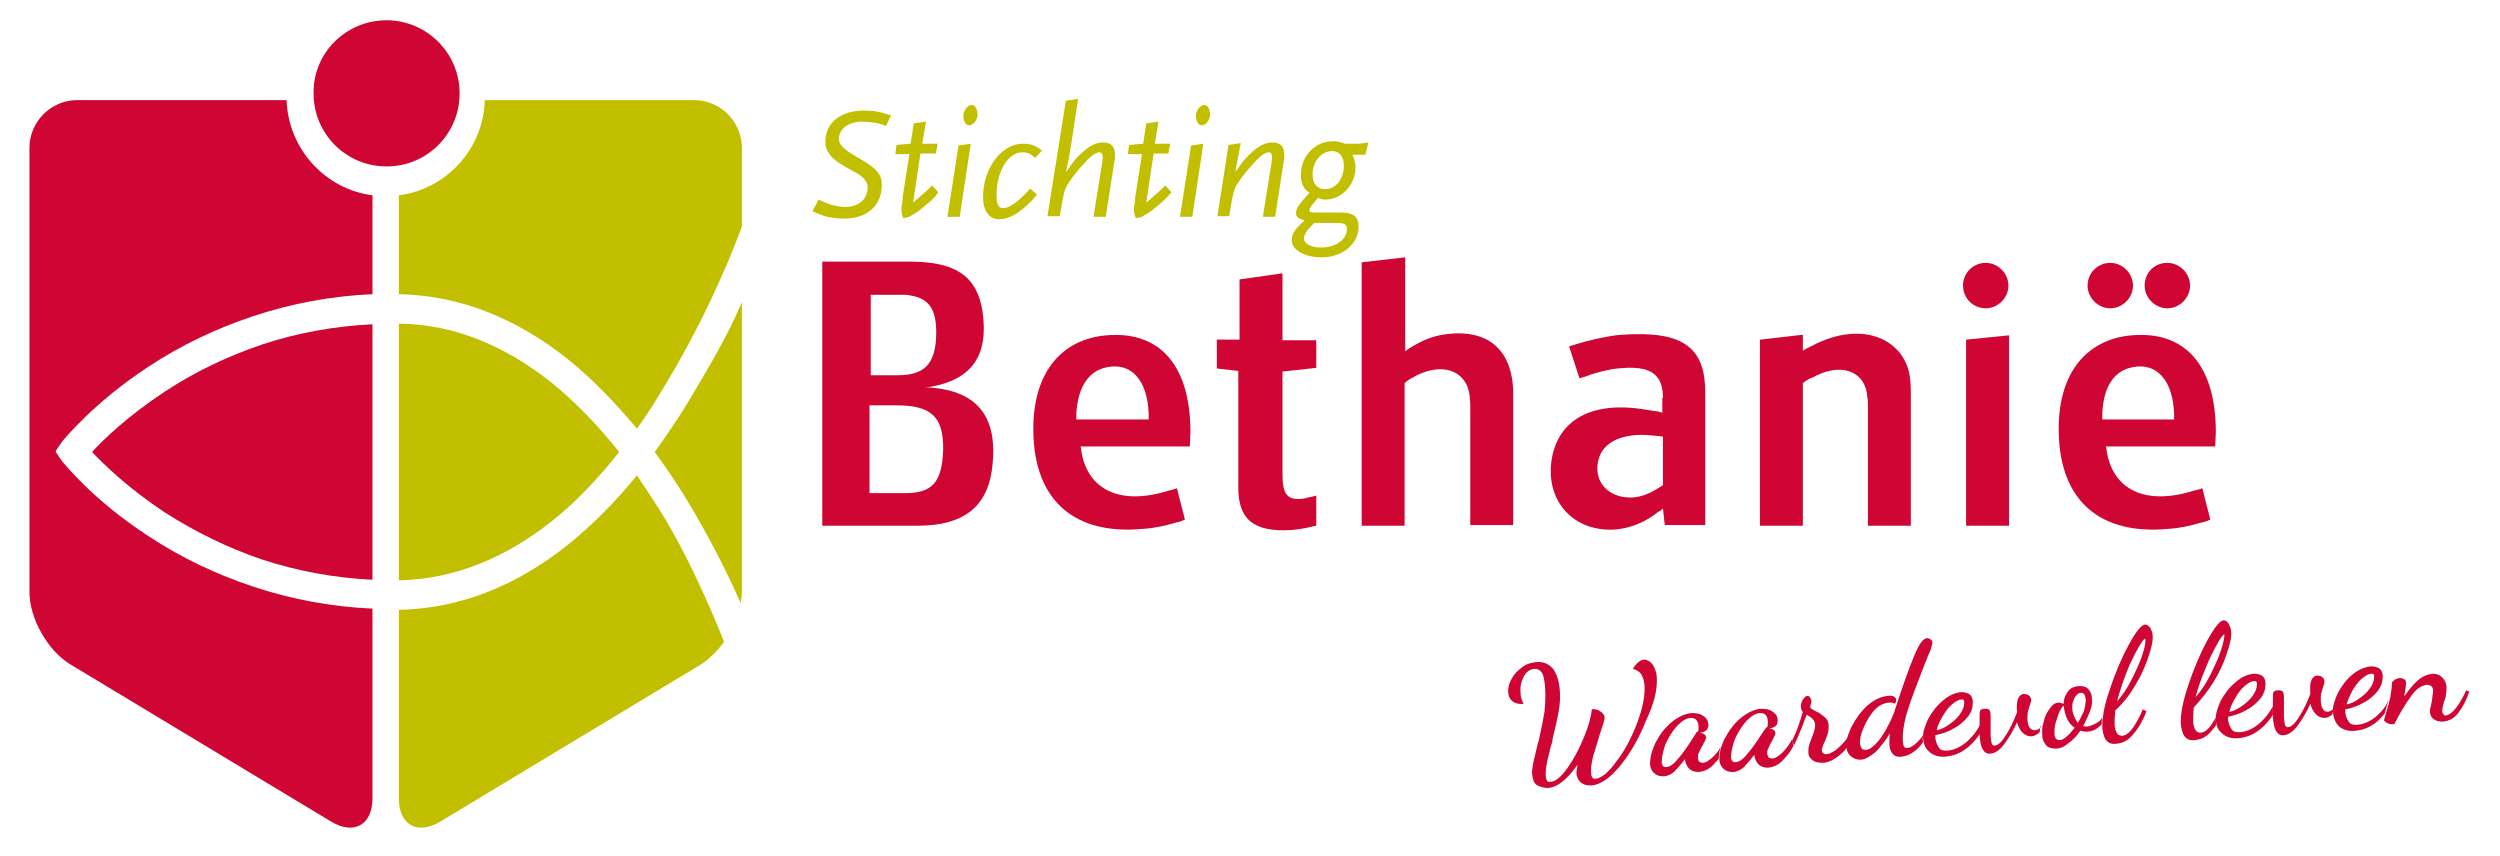
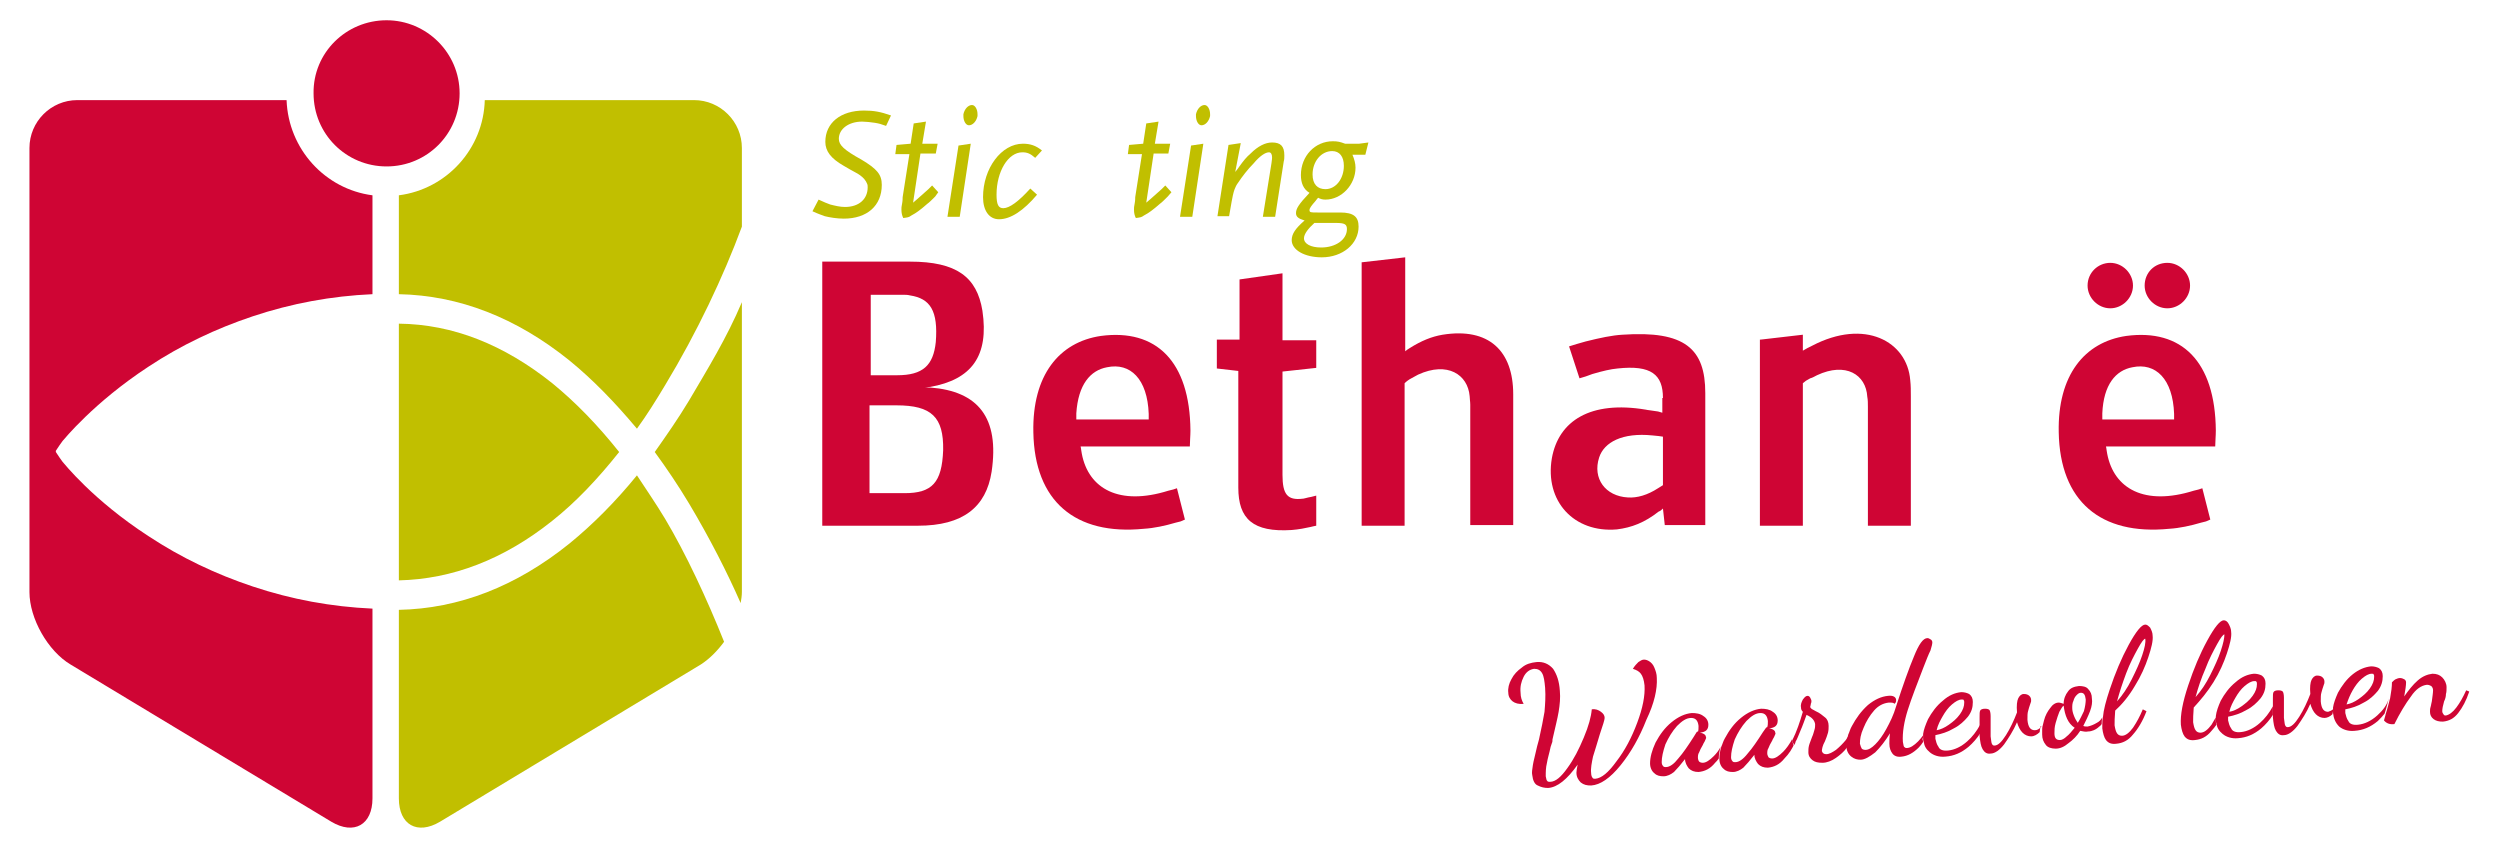
<svg xmlns="http://www.w3.org/2000/svg" width="263" height="90" viewBox="0 0 263 90" fill="none">
  <path d="M15.622 56.403C9.748 52.592 6.714 48.715 6.585 48.586L6.262 48.133L5.874 47.552V47.423L6.262 46.841L6.585 46.389C6.714 46.26 9.812 42.383 15.622 38.571C19.044 36.31 22.723 34.566 26.596 33.273C30.663 31.917 34.859 31.141 39.184 30.948V20.546C34.214 19.899 30.34 15.7 30.147 10.531H8.134C5.358 10.531 3.099 12.793 3.099 15.571V62.283C3.099 65.061 5.035 68.485 7.424 69.907L34.859 86.447C37.248 87.868 39.184 86.77 39.184 83.991V64.027C34.859 63.833 30.663 63.058 26.596 61.701C22.723 60.409 19.044 58.665 15.622 56.403Z" fill="#CF0534" />
-   <path d="M27.565 36.245C23.95 37.473 20.528 39.088 17.3 41.22C13.492 43.74 10.91 46.195 9.683 47.552C10.91 48.844 13.492 51.364 17.3 53.884C20.528 55.951 23.95 57.631 27.565 58.859C31.309 60.086 35.182 60.797 39.184 60.991V34.113C35.182 34.307 31.244 35.018 27.565 36.245Z" fill="#CF0534" />
  <path d="M41.96 61.055C47.577 60.926 52.999 58.859 58.099 54.788C60.552 52.85 62.876 50.395 65.135 47.552C62.876 44.709 60.552 42.319 58.099 40.316C52.999 36.245 47.641 34.113 41.96 34.049V61.055Z" fill="#C1BF00" />
  <path d="M41.96 83.991C41.96 86.77 43.897 87.868 46.286 86.447L73.721 69.907C74.625 69.325 75.464 68.485 76.174 67.516C74.367 62.993 72.172 58.277 69.977 54.594C69.009 52.979 67.976 51.493 67.007 50.007C64.748 52.785 62.36 55.176 59.907 57.179C54.29 61.701 48.287 64.027 41.96 64.156V83.991Z" fill="#C1BF00" />
  <path d="M41.96 30.948C48.287 31.077 54.29 33.403 59.907 37.925C62.36 39.928 64.683 42.319 67.007 45.097C68.04 43.675 69.009 42.125 69.977 40.51C73.334 34.953 76.11 29.074 78.046 23.841V15.571C78.046 12.793 75.787 10.531 73.011 10.531H50.998C50.869 15.635 46.996 19.899 41.96 20.546V30.948Z" fill="#C1BF00" />
  <path d="M68.879 47.552C70.106 49.232 71.332 51.041 72.494 52.979C74.689 56.662 76.497 60.215 77.917 63.446C77.981 63.058 78.046 62.67 78.046 62.283V31.788C76.432 35.599 74.431 38.83 72.494 42.125C71.332 44.063 70.106 45.808 68.879 47.552Z" fill="#C1BF00" />
  <path d="M48.351 9.821C48.351 14.085 44.93 17.509 40.669 17.509C36.409 17.509 32.987 14.085 32.987 9.821C32.923 5.556 36.409 2.132 40.669 2.132C44.865 2.132 48.351 5.556 48.351 9.821Z" fill="#CF0534" />
  <path d="M86.438 27.523H95.734C100.64 27.523 102.77 29.139 103.351 32.692C104.061 37.473 102.189 39.928 97.864 40.703C97.67 40.703 97.477 40.768 97.283 40.768C97.477 40.768 97.67 40.768 97.864 40.768C102.899 41.156 105.159 43.934 104.319 49.62C103.739 53.367 101.285 55.305 96.573 55.305H86.502V27.523H86.438ZM95.153 51.881C98.058 51.881 99.091 50.782 99.22 47.358C99.284 43.869 97.993 42.642 94.314 42.642H91.473V51.881H95.153ZM94.378 39.476C97.089 39.476 98.187 38.442 98.445 35.987C98.703 32.692 97.864 31.4 95.734 31.077C95.476 31.012 95.282 31.012 95.024 31.012H91.602V39.476H94.378Z" fill="#CF0534" />
  <path d="M113.68 46.971C113.745 47.229 113.745 47.487 113.809 47.746C114.519 51.429 117.747 53.238 122.911 51.622L123.428 51.493L123.815 51.364L124.654 54.659L124.202 54.853L123.686 54.982C122.588 55.305 121.426 55.563 120.329 55.628C113.099 56.339 108.838 52.721 108.709 45.485C108.58 39.476 111.421 35.987 115.81 35.341C121.62 34.566 125.171 37.99 125.235 45.291C125.235 45.872 125.171 46.454 125.171 46.971H113.68ZM120.845 44.063C120.845 43.869 120.845 43.74 120.845 43.546C120.716 39.864 118.909 38.119 116.456 38.636C114.713 38.959 113.422 40.445 113.228 43.482C113.228 43.74 113.228 43.934 113.228 44.128H120.845V44.063Z" fill="#CF0534" />
  <path d="M128.14 35.729H130.399V29.397L134.918 28.751V35.793H138.469V38.701L134.918 39.088V49.943C134.918 52.01 135.434 52.656 137.048 52.462C137.177 52.462 137.307 52.398 137.371 52.398L137.629 52.333L137.952 52.269L138.21 52.204L138.469 52.139V55.305L138.146 55.37L137.888 55.434C137.307 55.563 136.661 55.693 135.886 55.757C131.819 56.016 130.27 54.594 130.27 51.299V39.024L128.011 38.765V35.729H128.14Z" fill="#CF0534" />
  <path d="M143.31 27.588L147.829 27.071V36.956C147.958 36.827 148.087 36.762 148.281 36.633C149.507 35.858 150.605 35.406 151.767 35.212C156.608 34.437 159.19 36.892 159.19 41.479V55.24H154.672V42.577C154.672 42.254 154.607 41.931 154.607 41.673C154.413 39.411 152.283 37.99 149.185 39.411C148.926 39.541 148.733 39.67 148.474 39.799C148.216 39.928 147.958 40.122 147.764 40.316V55.305H143.246V27.588H143.31Z" fill="#CF0534" />
  <path d="M174.942 41.867C174.942 39.411 173.715 38.378 170.165 38.765C169.455 38.83 168.615 39.024 167.518 39.347L166.808 39.605L166.162 39.799L165.065 36.439L165.904 36.181L166.808 35.922C168.357 35.535 169.584 35.276 170.681 35.212C177.266 34.76 179.396 36.698 179.396 41.35V55.24H175.135L174.942 53.496C174.813 53.625 174.684 53.755 174.49 53.819C173.005 54.982 171.649 55.499 170.1 55.693C165.581 56.08 162.483 52.721 163.257 48.198C163.968 44.257 167.324 42.125 173.134 43.094C173.392 43.159 173.651 43.159 173.973 43.223L174.425 43.288L174.877 43.417V41.867H174.942ZM174.49 45.872L173.844 45.808C170.681 45.485 168.745 46.518 168.228 48.133C167.518 50.33 168.874 52.204 171.262 52.333C172.23 52.398 173.328 52.075 174.425 51.364C174.619 51.235 174.748 51.17 174.942 51.041V45.937L174.49 45.872Z" fill="#CF0534" />
  <path d="M185.206 35.729L189.66 35.212V36.892L190.112 36.633L190.628 36.375C196.18 33.467 200.634 35.922 200.957 39.993C201.021 40.574 201.021 41.091 201.021 41.673V55.305H196.503V42.771C196.503 42.448 196.503 42.06 196.438 41.737C196.309 39.411 194.179 38.055 191.145 39.476C190.886 39.605 190.693 39.734 190.435 39.799L189.983 40.057L189.66 40.316V55.305H185.141V35.729H185.206Z" fill="#CF0534" />
-   <path d="M206.832 35.729L211.35 35.276V55.305H206.832V35.729Z" fill="#CF0534" />
  <path d="M221.55 46.971C221.615 47.229 221.615 47.487 221.679 47.746C222.389 51.429 225.617 53.238 230.781 51.622L231.298 51.493L231.685 51.364L232.524 54.659L232.072 54.853L231.556 54.982C230.459 55.305 229.297 55.563 228.199 55.628C220.969 56.339 216.709 52.721 216.579 45.485C216.45 39.476 219.291 35.987 223.68 35.341C229.49 34.566 233.041 37.99 233.105 45.291C233.105 45.872 233.041 46.454 233.041 46.971H221.55ZM228.716 44.063C228.716 43.869 228.716 43.74 228.716 43.546C228.586 39.864 226.779 38.119 224.326 38.636C222.583 38.959 221.292 40.445 221.163 43.482C221.163 43.74 221.163 43.934 221.163 44.128H228.716V44.063Z" fill="#CF0534" />
  <path d="M93.216 13.245C92.7 13.051 92.442 12.986 92.054 12.922C91.667 12.857 91.021 12.793 90.699 12.793C89.278 12.793 88.246 13.568 88.246 14.602C88.246 15.248 88.762 15.764 90.634 16.798C92.248 17.767 92.764 18.349 92.764 19.447C92.764 21.644 91.215 23.001 88.762 23.001C88.052 23.001 87.277 22.872 86.761 22.742C86.438 22.613 86.18 22.549 85.47 22.225L86.115 20.998C86.696 21.256 86.954 21.386 87.342 21.515C87.858 21.644 88.375 21.773 88.891 21.773C90.376 21.773 91.28 20.933 91.28 19.706C91.28 19.576 91.28 19.447 91.215 19.318C91.086 18.995 90.828 18.672 90.44 18.413C90.311 18.284 89.73 18.026 88.762 17.444C87.406 16.669 86.825 15.894 86.825 14.925C86.825 12.922 88.439 11.63 90.892 11.63C91.925 11.63 92.635 11.759 93.733 12.146L93.216 13.245Z" fill="#C1BF00" />
  <path d="M98.381 20.675C98.058 20.998 97.735 21.321 97.541 21.45C96.96 21.967 96.379 22.419 95.863 22.678C95.605 22.872 95.476 22.872 95.024 22.936C94.895 22.678 94.83 22.419 94.83 22.032C94.83 21.902 94.83 21.709 94.895 21.45C94.959 21.127 94.959 20.869 94.959 20.739L95.669 16.217H94.185L94.314 15.248L95.798 15.118L96.121 12.986L97.412 12.793L97.025 15.118H98.639L98.445 16.152H96.831L96.057 21.321L96.508 20.933L97.671 19.899L98.058 19.512L98.703 20.223L98.381 20.675Z" fill="#C1BF00" />
  <path d="M100.963 22.807H99.672L100.834 15.312L102.125 15.118L100.963 22.807ZM102.835 12.211C102.706 12.793 102.319 13.18 101.931 13.18C101.608 13.18 101.35 12.728 101.35 12.211C101.35 12.146 101.35 12.082 101.35 12.017C101.479 11.436 101.867 11.048 102.254 11.048C102.577 11.048 102.835 11.5 102.835 12.017C102.835 12.082 102.835 12.146 102.835 12.211Z" fill="#C1BF00" />
  <path d="M108.903 16.605C108.387 16.152 108.064 16.023 107.547 16.023C106.063 16.023 104.836 18.026 104.836 20.481C104.836 21.515 105.03 21.902 105.546 21.902C106.192 21.902 107.16 21.192 108.387 19.835L109.097 20.481C107.677 22.161 106.321 23.065 105.094 23.065C104.062 23.065 103.416 22.161 103.416 20.739C103.416 17.703 105.353 15.118 107.612 15.118C108.387 15.118 108.968 15.312 109.613 15.829L108.903 16.605Z" fill="#C1BF00" />
-   <path d="M117.23 16.992L116.326 22.807H115.035L115.939 17.186C116.004 16.734 116.004 16.669 116.004 16.54C116.004 16.217 115.875 16.023 115.681 16.023C115.294 16.023 114.713 16.411 114.067 17.186C113.422 17.832 112.841 18.607 112.453 19.189C112.26 19.447 112.13 19.706 112.066 19.899C111.937 20.223 111.808 20.869 111.743 21.256L111.485 22.742H110.194L112.13 10.596L113.422 10.402L112.711 15.054C112.453 16.669 112.389 16.992 112.13 18.09C112.324 17.832 112.453 17.703 112.518 17.574C113.034 16.863 113.292 16.54 113.744 16.152C114.519 15.377 115.294 14.989 116.004 14.989C116.907 14.989 117.295 15.377 117.295 16.346C117.295 16.54 117.295 16.798 117.23 16.992Z" fill="#C1BF00" />
  <path d="M122.846 20.675C122.524 20.998 122.201 21.321 122.007 21.45C121.426 21.967 120.845 22.419 120.329 22.678C120.071 22.872 119.941 22.872 119.49 22.936C119.36 22.678 119.296 22.419 119.296 22.032C119.296 21.902 119.296 21.709 119.36 21.45C119.425 21.127 119.425 20.869 119.425 20.739L120.135 16.217H118.65L118.779 15.248L120.264 15.118L120.587 12.986L121.878 12.793L121.491 15.118H123.105L122.911 16.152H121.362L120.587 21.321L121.039 20.933L122.201 19.899L122.588 19.512L123.234 20.223L122.846 20.675Z" fill="#C1BF00" />
  <path d="M125.429 22.807H124.138L125.3 15.312L126.591 15.118L125.429 22.807ZM127.301 12.211C127.172 12.793 126.784 13.18 126.397 13.18C126.074 13.18 125.816 12.728 125.816 12.211C125.816 12.146 125.816 12.082 125.816 12.017C125.945 11.436 126.333 11.048 126.72 11.048C127.043 11.048 127.301 11.5 127.301 12.017C127.301 12.082 127.301 12.146 127.301 12.211Z" fill="#C1BF00" />
  <path d="M135.048 16.992L134.144 22.807H132.853L133.756 17.186C133.821 16.734 133.821 16.669 133.821 16.54C133.821 16.217 133.692 16.023 133.498 16.023C133.111 16.023 132.53 16.411 131.884 17.186C131.239 17.832 130.658 18.607 130.271 19.189C130.077 19.447 129.948 19.706 129.883 19.899C129.754 20.223 129.625 20.869 129.56 21.256L129.302 22.742H128.076L129.238 15.248L130.529 15.054L129.948 18.09C130.141 17.832 130.271 17.703 130.335 17.574C130.852 16.863 131.11 16.54 131.562 16.152C132.336 15.377 133.111 14.989 133.821 14.989C134.725 14.989 135.112 15.377 135.112 16.346C135.112 16.54 135.112 16.798 135.048 16.992Z" fill="#C1BF00" />
  <path d="M143.633 16.281H142.278C142.471 16.734 142.6 17.186 142.6 17.638C142.6 19.447 141.116 20.998 139.437 20.998C139.114 20.998 138.921 20.933 138.663 20.804C138.533 20.933 138.469 21.062 138.404 21.127C137.952 21.644 137.759 21.902 137.759 22.096C137.759 22.355 137.888 22.355 138.598 22.355H140.986C142.407 22.355 142.923 22.807 142.923 23.841C142.923 25.65 141.245 27.071 139.05 27.071C137.242 27.071 135.887 26.296 135.887 25.262C135.887 24.616 136.274 24.035 137.242 23.195C136.597 23.001 136.339 22.807 136.339 22.419C136.339 21.967 136.597 21.515 137.759 20.287C137.113 19.899 136.855 19.253 136.855 18.413C136.855 16.411 138.34 14.86 140.212 14.86C140.728 14.86 140.986 14.925 141.503 15.118H142.988L143.956 14.989L143.633 16.281ZM140.535 23.453H138.275C137.63 24.035 137.178 24.616 137.178 25.068C137.178 25.65 137.888 26.037 138.985 26.037C140.535 26.037 141.697 25.197 141.697 24.099C141.697 23.582 141.438 23.453 140.535 23.453ZM140.147 15.894C138.985 15.894 138.082 16.992 138.082 18.349C138.082 19.383 138.598 19.899 139.437 19.899C140.535 19.899 141.374 18.801 141.374 17.444C141.374 16.475 140.922 15.894 140.147 15.894Z" fill="#C1BF00" />
-   <path d="M206.509 30.043C206.509 31.335 207.542 32.434 208.897 32.434C210.188 32.434 211.286 31.335 211.286 30.043C211.286 28.751 210.188 27.652 208.897 27.652C207.606 27.652 206.509 28.686 206.509 30.043Z" fill="#CF0534" />
  <path d="M219.613 30.043C219.613 31.335 220.711 32.434 222.002 32.434C223.293 32.434 224.39 31.335 224.39 30.043C224.39 28.751 223.293 27.652 222.002 27.652C220.711 27.652 219.613 28.686 219.613 30.043Z" fill="#CF0534" />
  <path d="M225.617 30.043C225.617 31.335 226.714 32.434 228.005 32.434C229.296 32.434 230.394 31.335 230.394 30.043C230.394 28.751 229.296 27.652 228.005 27.652C226.65 27.652 225.617 28.686 225.617 30.043Z" fill="#CF0534" />
  <path d="M174.296 71.328C174.296 70.876 174.167 70.553 174.038 70.23C173.909 69.907 173.715 69.713 173.522 69.584C173.328 69.454 173.134 69.39 172.941 69.39C172.747 69.39 172.553 69.519 172.36 69.648C172.166 69.842 171.972 70.036 171.779 70.359C172.166 70.488 172.424 70.617 172.618 70.876C172.812 71.134 172.941 71.522 173.005 72.103C173.07 73.202 172.812 74.494 172.231 76.044C171.65 77.595 170.939 78.952 170.036 80.115C169.196 81.278 168.486 81.859 167.841 81.924C167.647 81.924 167.583 81.924 167.518 81.795C167.454 81.73 167.389 81.536 167.389 81.342C167.324 80.826 167.454 80.244 167.583 79.598C167.776 78.952 168.035 78.177 168.293 77.272C168.616 76.303 168.809 75.722 168.809 75.528C168.809 75.269 168.68 75.075 168.422 74.882C168.164 74.688 167.841 74.558 167.454 74.623C167.389 75.398 167.131 76.368 166.614 77.595C166.098 78.823 165.581 79.856 164.871 80.826C164.226 81.73 163.645 82.247 163.064 82.247C162.935 82.247 162.806 82.247 162.741 82.118C162.677 82.053 162.677 81.924 162.612 81.665C162.612 81.213 162.612 80.761 162.741 80.244C162.806 79.792 162.999 79.21 163.128 78.564C163.193 78.435 163.193 78.306 163.258 78.177C163.322 78.047 163.322 77.918 163.322 77.789C163.58 76.626 163.838 75.657 163.968 74.882C164.097 74.106 164.161 73.395 164.097 72.685C164.032 71.651 163.774 70.94 163.387 70.359C162.935 69.842 162.354 69.584 161.644 69.648C161.063 69.713 160.546 69.842 160.094 70.23C159.642 70.553 159.255 70.94 158.997 71.457C158.739 71.909 158.61 72.426 158.674 72.879C158.674 73.266 158.868 73.589 159.126 73.783C159.384 73.977 159.772 74.106 160.288 74.042C160.094 73.719 159.965 73.331 159.965 72.879C159.901 72.233 160.03 71.716 160.288 71.199C160.546 70.682 160.934 70.424 161.385 70.359C161.773 70.359 162.031 70.488 162.225 70.811C162.418 71.134 162.483 71.651 162.547 72.362C162.612 73.266 162.547 74.106 162.483 74.882C162.354 75.657 162.16 76.626 161.902 77.789L161.708 78.5C161.515 79.404 161.321 80.05 161.256 80.502C161.192 80.955 161.127 81.278 161.192 81.536C161.256 82.118 161.45 82.505 161.773 82.635C162.16 82.828 162.483 82.893 162.87 82.893C163.838 82.828 164.871 81.989 165.969 80.438C165.904 80.761 165.84 81.084 165.84 81.278C165.84 81.73 166.033 82.053 166.292 82.312C166.614 82.57 166.937 82.635 167.389 82.635C168.357 82.57 169.39 81.859 170.488 80.502C171.585 79.146 172.489 77.531 173.199 75.722C174.038 73.977 174.361 72.491 174.296 71.328Z" fill="#CF0534" />
  <path d="M180.3 79.533C179.848 79.986 179.46 80.244 179.138 80.244C178.944 80.244 178.815 80.179 178.75 80.115C178.686 80.05 178.621 79.856 178.621 79.727C178.621 79.533 178.621 79.34 178.75 79.146C178.815 78.952 178.944 78.693 179.138 78.37C179.202 78.177 179.331 78.047 179.396 77.853C179.46 77.724 179.525 77.595 179.46 77.531C179.46 77.337 179.267 77.143 178.815 77.078C179.46 77.014 179.719 76.755 179.719 76.238C179.719 75.851 179.525 75.528 179.202 75.334C178.879 75.075 178.428 75.011 177.976 75.011C177.266 75.075 176.555 75.398 175.845 75.98C175.135 76.561 174.619 77.272 174.167 78.112C173.78 78.952 173.586 79.663 173.586 80.309C173.586 80.761 173.78 81.149 174.038 81.342C174.296 81.601 174.619 81.665 175.006 81.665C175.393 81.665 175.781 81.472 176.104 81.213C176.426 80.89 176.814 80.438 177.266 79.856C177.266 80.244 177.459 80.567 177.653 80.826C177.911 81.084 178.234 81.213 178.686 81.213C179.331 81.149 179.912 80.89 180.429 80.244C180.558 80.115 180.687 79.986 180.816 79.792C180.816 79.404 180.881 79.016 181.01 78.564C180.816 78.952 180.558 79.275 180.3 79.533ZM178.621 76.949C178.557 76.949 178.492 77.014 178.492 77.014L178.169 77.531C177.588 78.435 177.072 79.21 176.555 79.792C176.104 80.373 175.652 80.696 175.264 80.696C175.135 80.696 175.006 80.696 174.942 80.567C174.877 80.502 174.812 80.373 174.812 80.179C174.812 79.663 174.942 79.081 175.2 78.306C175.523 77.595 175.91 76.949 176.426 76.368C176.943 75.851 177.395 75.528 177.911 75.528C178.363 75.528 178.621 75.786 178.686 76.368C178.686 76.626 178.686 76.82 178.621 77.014V76.949Z" fill="#CF0534" />
  <path d="M188.498 77.789C188.498 77.789 188.498 77.724 188.563 77.724C188.24 78.306 187.917 78.758 187.594 79.081C187.143 79.533 186.755 79.792 186.433 79.792C186.239 79.792 186.11 79.727 186.045 79.663C185.981 79.533 185.916 79.404 185.916 79.275C185.916 79.081 185.916 78.887 186.045 78.694C186.11 78.5 186.239 78.241 186.433 77.918C186.497 77.724 186.626 77.595 186.691 77.401C186.755 77.272 186.82 77.143 186.755 77.078C186.755 76.884 186.562 76.691 186.11 76.626C186.755 76.561 187.014 76.303 187.014 75.786C187.014 75.398 186.82 75.075 186.497 74.882C186.174 74.623 185.722 74.558 185.271 74.558C184.56 74.623 183.85 74.946 183.14 75.528C182.43 76.109 181.914 76.82 181.462 77.66C181.268 77.983 181.204 78.306 181.075 78.564C180.945 79.016 180.881 79.404 180.881 79.792V79.856C180.881 80.309 181.075 80.696 181.333 80.89C181.591 81.149 181.914 81.213 182.301 81.213C182.688 81.213 183.076 81.019 183.398 80.761C183.721 80.438 184.109 79.986 184.56 79.404C184.56 79.792 184.754 80.115 184.948 80.373C185.206 80.632 185.529 80.761 185.981 80.761C186.626 80.696 187.207 80.438 187.724 79.792C188.175 79.34 188.563 78.758 188.821 78.112C188.756 78.241 188.692 78.306 188.692 78.435L188.498 77.789ZM185.916 76.497C185.852 76.497 185.787 76.561 185.787 76.561L185.464 77.014C184.883 77.918 184.367 78.694 183.85 79.275C183.398 79.856 182.947 80.18 182.559 80.18C182.43 80.18 182.301 80.18 182.236 80.05C182.172 79.986 182.107 79.856 182.107 79.663C182.107 79.146 182.236 78.564 182.495 77.789C182.817 77.078 183.205 76.432 183.721 75.851C184.238 75.334 184.69 75.011 185.206 75.011C185.658 75.011 185.916 75.269 185.981 75.851C185.981 76.109 185.981 76.303 185.916 76.497Z" fill="#CF0534" />
  <path d="M194.179 77.853C193.856 78.241 193.533 78.564 193.146 78.887C192.759 79.146 192.436 79.34 192.113 79.34C191.855 79.34 191.726 79.21 191.661 79.016C191.661 78.823 191.726 78.435 191.984 77.983C192.113 77.66 192.242 77.337 192.307 77.078C192.371 76.82 192.371 76.561 192.371 76.368C192.371 75.98 192.242 75.657 191.984 75.463C191.726 75.269 191.468 75.011 191.016 74.817C190.822 74.688 190.628 74.623 190.564 74.558C190.499 74.494 190.435 74.429 190.435 74.365C190.435 74.3 190.499 74.171 190.499 74.042C190.564 73.912 190.564 73.783 190.564 73.719C190.564 73.654 190.499 73.525 190.435 73.395C190.37 73.266 190.241 73.202 190.176 73.202C189.983 73.202 189.854 73.331 189.66 73.589C189.531 73.848 189.402 74.106 189.466 74.429C189.466 74.623 189.531 74.752 189.66 74.882C189.337 75.98 189.014 76.949 188.563 77.853C188.563 77.853 188.563 77.918 188.498 77.918L188.756 78.37C188.821 78.241 188.885 78.177 188.885 78.047C189.079 77.724 189.208 77.337 189.402 76.884C189.66 76.303 189.854 75.722 190.047 75.205C190.628 75.463 190.887 75.786 190.951 76.174C190.951 76.368 190.951 76.561 190.887 76.755C190.822 76.949 190.757 77.272 190.628 77.531C190.499 77.918 190.37 78.177 190.306 78.435C190.241 78.694 190.241 78.887 190.241 79.146C190.241 79.533 190.435 79.792 190.693 79.986C190.951 80.18 191.274 80.244 191.726 80.244C192.178 80.244 192.694 80.05 193.146 79.727C193.598 79.404 193.985 79.081 194.308 78.629C194.308 78.241 194.372 77.854 194.502 77.401C194.372 77.531 194.308 77.66 194.179 77.853Z" fill="#CF0534" />
  <path d="M202.377 77.272C202.184 77.531 201.99 77.789 201.796 77.983C201.345 78.435 200.957 78.693 200.57 78.693C200.441 78.693 200.376 78.629 200.312 78.564C200.247 78.5 200.247 78.306 200.183 78.047C200.118 77.078 200.312 75.915 200.699 74.688C201.086 73.46 201.667 71.974 202.313 70.294C202.636 69.454 202.894 68.808 203.088 68.421C203.217 68.033 203.281 67.71 203.281 67.581C203.281 67.451 203.217 67.322 203.088 67.258C202.958 67.193 202.894 67.129 202.765 67.129C202.313 67.129 201.861 67.775 201.345 69.067C200.828 70.294 200.183 72.103 199.473 74.3C199.214 75.205 198.827 75.98 198.44 76.691C198.052 77.401 197.665 77.918 197.278 78.306C196.89 78.693 196.568 78.887 196.245 78.887C196.051 78.887 195.922 78.823 195.858 78.758C195.793 78.629 195.728 78.5 195.664 78.241C195.664 77.789 195.728 77.272 196.051 76.561C196.309 75.915 196.697 75.269 197.149 74.752C197.6 74.235 198.117 73.977 198.698 73.912C199.021 73.912 199.214 73.912 199.279 74.042C199.408 73.977 199.473 73.848 199.473 73.654C199.473 73.331 199.15 73.137 198.633 73.202C197.923 73.266 197.213 73.589 196.503 74.171C195.793 74.817 195.277 75.528 194.825 76.368C194.631 76.691 194.566 77.014 194.437 77.272C194.308 77.724 194.244 78.112 194.244 78.5C194.244 78.952 194.437 79.34 194.76 79.598C195.083 79.856 195.406 79.921 195.728 79.921C196.18 79.921 196.697 79.598 197.278 79.146C197.794 78.629 198.311 77.983 198.827 77.143C198.762 77.595 198.762 77.983 198.762 78.241C198.762 78.693 198.892 79.016 199.085 79.275C199.279 79.533 199.602 79.663 200.054 79.598C200.699 79.533 201.28 79.21 201.861 78.629C202.055 78.435 202.184 78.241 202.313 78.047C202.313 77.918 202.248 77.853 202.248 77.724C202.313 77.66 202.313 77.466 202.377 77.272Z" fill="#CF0534" />
  <path d="M206.961 77.983C206.315 78.564 205.605 78.887 204.96 78.952C204.443 79.016 204.056 78.887 203.927 78.564C203.733 78.306 203.669 77.983 203.604 77.724C203.604 77.595 203.604 77.466 203.604 77.337C204.25 77.207 204.895 77.014 205.541 76.626C206.186 76.303 206.638 75.851 207.025 75.398C207.413 74.882 207.542 74.429 207.542 73.848C207.542 73.46 207.413 73.202 207.155 73.008C206.896 72.879 206.638 72.814 206.315 72.814C205.67 72.879 205.024 73.137 204.379 73.719C203.733 74.236 203.217 74.946 202.829 75.657C202.571 76.238 202.378 76.755 202.313 77.207C202.313 77.401 202.313 77.595 202.313 77.724C202.313 77.853 202.313 77.918 202.378 78.047C202.442 78.5 202.636 78.823 203.023 79.146C203.41 79.469 203.991 79.663 204.637 79.598C205.541 79.533 206.315 79.21 207.09 78.564C207.542 78.177 207.994 77.66 208.317 77.143C208.317 76.949 208.317 76.626 208.317 76.238C207.929 76.949 207.477 77.531 206.961 77.983ZM204.379 75.334C204.637 74.882 204.96 74.429 205.347 74.106C205.734 73.783 206.057 73.589 206.38 73.589C206.509 73.589 206.574 73.589 206.574 73.654C206.638 73.719 206.638 73.783 206.638 73.912C206.638 74.3 206.509 74.688 206.186 75.14C205.863 75.592 205.476 75.915 205.024 76.238C204.572 76.561 204.121 76.755 203.733 76.82C203.862 76.238 204.121 75.786 204.379 75.334Z" fill="#CF0534" />
  <path d="M214.707 76.497C214.514 76.691 214.32 76.82 214.062 76.82C213.61 76.82 213.352 76.497 213.287 75.721C213.287 75.334 213.287 75.011 213.352 74.817C213.416 74.558 213.481 74.365 213.545 74.171C213.545 74.106 213.61 74.042 213.61 73.977C213.674 73.848 213.674 73.783 213.674 73.654C213.674 73.46 213.61 73.331 213.481 73.202C213.352 73.073 213.158 73.008 212.9 73.008C212.642 73.008 212.448 73.202 212.319 73.46C212.19 73.719 212.125 74.235 212.19 74.946C211.867 75.786 211.48 76.626 211.028 77.337C210.576 78.047 210.189 78.435 209.801 78.435C209.672 78.435 209.608 78.37 209.543 78.241C209.478 78.112 209.478 77.853 209.414 77.466C209.414 77.078 209.414 76.755 209.414 76.368C209.414 75.915 209.414 75.528 209.414 75.334C209.414 75.011 209.349 74.752 209.285 74.688C209.22 74.623 209.091 74.558 208.833 74.558C208.575 74.558 208.381 74.623 208.317 74.752C208.252 74.882 208.252 75.075 208.252 75.463C208.252 75.786 208.252 76.044 208.252 76.303C208.252 76.691 208.252 77.014 208.252 77.207C208.252 77.272 208.252 77.337 208.252 77.401C208.317 78.047 208.381 78.5 208.575 78.823C208.768 79.146 209.027 79.34 209.414 79.275C209.866 79.275 210.382 78.887 210.834 78.306C211.286 77.66 211.802 76.884 212.19 75.98C212.319 76.432 212.513 76.82 212.771 77.078C213.029 77.337 213.352 77.466 213.674 77.466C213.997 77.466 214.32 77.272 214.578 77.014C214.578 76.82 214.643 76.626 214.643 76.432C214.772 76.368 214.772 76.432 214.707 76.497Z" fill="#CF0534" />
  <path d="M221.163 75.463C221.034 75.722 220.84 75.915 220.582 76.044C220.259 76.238 219.936 76.368 219.613 76.432C219.42 76.432 219.291 76.432 219.162 76.368C219.42 75.851 219.678 75.334 219.872 74.817C220.065 74.3 220.13 73.848 220.065 73.46C220.065 73.073 219.936 72.749 219.678 72.491C219.484 72.233 219.097 72.168 218.71 72.168C218.193 72.233 217.806 72.362 217.548 72.749C217.289 73.073 217.096 73.525 217.096 74.042C216.902 73.977 216.709 73.912 216.579 73.912C216.257 73.912 215.934 74.106 215.676 74.494C215.417 74.817 215.159 75.269 215.03 75.786C214.966 75.98 214.966 76.109 214.901 76.303C214.836 76.497 214.836 76.691 214.836 76.884C214.836 77.014 214.836 77.143 214.836 77.272C214.836 77.724 214.966 78.047 215.224 78.37C215.417 78.629 215.805 78.758 216.257 78.758C216.709 78.758 217.16 78.564 217.612 78.177C218.064 77.853 218.516 77.401 218.839 76.884C219.162 76.949 219.42 77.014 219.678 76.949C220.065 76.949 220.517 76.755 220.84 76.432C220.969 76.368 221.034 76.238 221.098 76.174C221.098 76.044 221.098 75.786 221.163 75.463ZM217.419 77.466C217.16 77.724 216.902 77.853 216.709 77.853C216.321 77.853 216.128 77.66 216.128 77.143C216.128 76.82 216.128 76.497 216.257 76.044C216.386 75.592 216.515 75.205 216.644 74.882C216.838 74.558 216.967 74.3 217.096 74.236C217.225 75.269 217.548 76.109 218.258 76.561C217.935 76.949 217.677 77.272 217.419 77.466ZM218.581 76.044C218.451 75.851 218.322 75.657 218.193 75.334C218.064 75.011 218 74.752 218 74.494C218 74.236 218 73.977 218.129 73.719C218.193 73.46 218.322 73.266 218.451 73.137C218.581 73.008 218.71 72.879 218.903 72.879C219.226 72.879 219.355 73.073 219.42 73.589C219.42 73.912 219.355 74.365 219.226 74.817C219.032 75.205 218.839 75.657 218.581 76.044Z" fill="#CF0534" />
  <path d="M225.681 65.707C225.294 65.707 224.713 66.418 223.938 67.839C223.164 69.261 222.518 70.811 221.937 72.556C221.55 73.719 221.292 74.688 221.227 75.463C221.163 75.722 221.163 75.98 221.163 76.238C221.163 76.368 221.163 76.497 221.163 76.626C221.227 77.143 221.356 77.595 221.55 77.853C221.808 78.177 222.131 78.306 222.647 78.241C223.293 78.177 223.874 77.918 224.39 77.272C224.907 76.691 225.423 75.851 225.81 74.817L225.423 74.623C225.1 75.398 224.778 75.98 224.39 76.561C224.003 77.078 223.616 77.401 223.228 77.401C223.035 77.401 222.841 77.337 222.712 77.143C222.583 76.949 222.518 76.691 222.454 76.303C222.454 75.98 222.454 75.463 222.518 74.752C223.228 74.106 223.938 73.266 224.584 72.168C225.23 71.134 225.681 70.1 226.004 69.131C226.327 68.162 226.521 67.387 226.456 66.87C226.456 66.547 226.327 66.289 226.198 66.03C226.004 65.836 225.875 65.707 225.681 65.707ZM225.359 68.938C225.1 69.713 224.713 70.553 224.261 71.457C223.809 72.362 223.293 73.137 222.712 73.783C222.97 72.814 223.293 71.845 223.68 70.811C224.068 69.777 224.519 68.938 224.907 68.227C225.294 67.516 225.552 67.193 225.681 67.193C225.746 67.581 225.617 68.162 225.359 68.938Z" fill="#CF0534" />
  <path d="M232.847 71.78C233.493 70.747 233.944 69.713 234.267 68.744C234.59 67.775 234.784 66.999 234.719 66.482C234.719 66.159 234.59 65.901 234.461 65.642C234.332 65.384 234.138 65.255 233.944 65.255C233.557 65.255 232.976 65.966 232.202 67.387C231.427 68.808 230.781 70.359 230.2 72.103C229.619 73.848 229.361 75.205 229.426 76.238C229.49 76.755 229.619 77.207 229.813 77.466C230.071 77.789 230.394 77.918 230.91 77.853C231.556 77.789 232.137 77.531 232.653 76.884C232.847 76.691 232.976 76.497 233.17 76.238C233.17 76.109 233.105 76.044 233.105 75.915C233.105 75.786 233.105 75.592 233.105 75.463C232.976 75.721 232.783 75.98 232.653 76.238C232.266 76.755 231.879 77.078 231.491 77.078C231.298 77.078 231.104 77.014 230.975 76.82C230.846 76.626 230.781 76.368 230.717 75.98C230.717 75.657 230.717 75.14 230.781 74.429C231.491 73.654 232.202 72.814 232.847 71.78ZM232.008 70.359C232.395 69.325 232.847 68.485 233.234 67.775C233.622 67.064 233.88 66.741 234.009 66.741C234.009 67.129 233.88 67.71 233.622 68.485C233.364 69.261 232.976 70.1 232.524 71.005C232.072 71.909 231.556 72.685 230.975 73.331C231.233 72.362 231.556 71.393 232.008 70.359Z" fill="#CF0534" />
  <path d="M237.753 76.044C237.107 76.626 236.397 76.949 235.752 77.014C235.235 77.078 234.848 76.949 234.719 76.626C234.525 76.368 234.461 76.044 234.396 75.786C234.396 75.657 234.396 75.528 234.396 75.398C235.042 75.269 235.687 75.075 236.333 74.688C236.978 74.365 237.43 73.912 237.817 73.46C238.205 72.943 238.334 72.491 238.334 71.909C238.334 71.522 238.205 71.263 237.947 71.07C237.688 70.94 237.43 70.876 237.107 70.876C236.462 70.94 235.816 71.199 235.171 71.78C234.525 72.297 234.009 73.008 233.621 73.719C233.363 74.3 233.17 74.817 233.105 75.334C233.105 75.528 233.105 75.657 233.105 75.786C233.105 75.915 233.105 75.98 233.17 76.109C233.234 76.561 233.428 76.884 233.815 77.207C234.202 77.531 234.783 77.724 235.429 77.66C236.333 77.595 237.107 77.272 237.882 76.626C238.334 76.238 238.786 75.722 239.109 75.205C239.109 75.011 239.109 74.688 239.109 74.3C238.721 75.011 238.269 75.592 237.753 76.044ZM235.171 73.395C235.429 72.943 235.752 72.491 236.139 72.168C236.526 71.845 236.849 71.651 237.172 71.651C237.301 71.651 237.366 71.651 237.366 71.716C237.43 71.78 237.43 71.845 237.43 71.974C237.43 72.362 237.301 72.749 236.978 73.202C236.655 73.654 236.268 73.977 235.816 74.3C235.364 74.623 234.912 74.817 234.525 74.882C234.654 74.3 234.912 73.848 235.171 73.395Z" fill="#CF0534" />
  <path d="M245.499 74.558C245.306 74.752 245.112 74.817 244.918 74.882C244.466 74.882 244.208 74.558 244.144 73.783C244.144 73.395 244.144 73.073 244.208 72.879C244.273 72.62 244.337 72.426 244.402 72.233C244.402 72.168 244.466 72.103 244.466 72.039C244.531 71.909 244.531 71.845 244.531 71.716C244.531 71.522 244.466 71.393 244.337 71.263C244.208 71.134 244.015 71.07 243.756 71.07C243.498 71.07 243.304 71.263 243.175 71.522C243.046 71.78 242.982 72.297 243.046 73.008C242.723 73.848 242.336 74.688 241.884 75.398C241.432 76.109 241.045 76.497 240.658 76.497C240.529 76.497 240.464 76.432 240.399 76.303C240.335 76.174 240.335 75.915 240.27 75.528C240.27 75.14 240.27 74.817 240.27 74.429C240.27 73.977 240.27 73.589 240.27 73.395C240.27 73.073 240.206 72.814 240.141 72.749C240.077 72.685 239.948 72.62 239.689 72.62C239.431 72.62 239.238 72.685 239.173 72.814C239.108 72.943 239.108 73.137 239.108 73.525C239.108 73.848 239.108 74.106 239.108 74.365C239.108 74.752 239.108 75.075 239.108 75.269C239.108 75.334 239.108 75.398 239.108 75.463C239.173 76.109 239.238 76.561 239.431 76.884C239.625 77.207 239.883 77.401 240.27 77.337C240.722 77.337 241.239 76.949 241.691 76.368C242.142 75.721 242.659 74.946 243.046 74.042C243.175 74.494 243.369 74.882 243.627 75.14C243.885 75.398 244.208 75.528 244.531 75.528C244.789 75.528 245.112 75.398 245.37 75.14C245.435 74.882 245.435 74.752 245.499 74.558Z" fill="#CF0534" />
  <path d="M250.083 75.269C249.437 75.851 248.727 76.174 248.082 76.238C247.565 76.303 247.178 76.174 247.049 75.851C246.855 75.592 246.791 75.269 246.726 75.011C246.726 74.882 246.726 74.752 246.726 74.623C247.372 74.494 248.017 74.3 248.663 73.912C249.308 73.589 249.76 73.137 250.148 72.685C250.535 72.168 250.664 71.651 250.664 71.134C250.664 70.747 250.535 70.488 250.277 70.294C250.018 70.165 249.76 70.1 249.437 70.1C248.792 70.165 248.146 70.424 247.501 70.94C246.855 71.457 246.339 72.168 245.951 72.879C245.693 73.46 245.5 73.977 245.435 74.429C245.435 74.623 245.435 74.752 245.435 74.946C245.435 74.946 245.435 74.946 245.435 75.011C245.5 75.592 245.693 76.044 246.081 76.432C246.468 76.755 247.049 76.949 247.694 76.884C248.598 76.82 249.373 76.497 250.148 75.851C250.406 75.592 250.664 75.334 250.858 75.075C251.051 74.494 251.18 73.912 251.309 73.46C251.116 74.171 250.664 74.752 250.083 75.269ZM247.501 72.62C247.759 72.168 248.082 71.716 248.469 71.393C248.856 71.07 249.179 70.876 249.502 70.876C249.631 70.876 249.696 70.876 249.696 70.94C249.76 71.005 249.76 71.07 249.76 71.199C249.76 71.587 249.631 71.974 249.308 72.426C248.986 72.879 248.598 73.202 248.146 73.525C247.694 73.848 247.243 74.042 246.855 74.106C247.049 73.525 247.243 73.073 247.501 72.62Z" fill="#CF0534" />
  <path d="M259.443 72.62C259.12 73.331 258.798 73.912 258.41 74.429C258.023 74.946 257.636 75.205 257.313 75.269C257.184 75.269 257.119 75.269 257.055 75.14C256.99 75.075 256.926 74.946 256.926 74.817C256.926 74.558 256.99 74.235 257.119 73.783C257.248 73.525 257.313 73.266 257.313 73.008C257.377 72.814 257.378 72.556 257.378 72.297C257.378 71.909 257.184 71.522 256.926 71.263C256.667 71.005 256.345 70.876 255.893 70.876C255.376 70.94 254.86 71.134 254.343 71.587C253.827 72.039 253.375 72.62 252.923 73.266C253.052 72.556 253.117 72.103 253.117 71.78C253.117 71.651 253.052 71.522 252.923 71.457C252.794 71.393 252.665 71.328 252.471 71.328C252.342 71.328 252.149 71.393 252.019 71.457C251.89 71.522 251.761 71.651 251.632 71.78C251.632 72.233 251.568 72.749 251.439 73.46C251.309 73.912 251.18 74.494 250.987 75.075C250.987 75.14 250.922 75.269 250.922 75.334L250.793 75.786C251.051 76.109 251.439 76.238 251.89 76.174C252.471 75.011 253.052 74.042 253.633 73.266C254.15 72.491 254.731 72.103 255.312 72.039C255.505 72.039 255.635 72.103 255.764 72.168C255.893 72.297 255.957 72.426 255.957 72.62C255.957 72.879 255.893 73.266 255.828 73.783C255.764 73.977 255.764 74.171 255.699 74.365C255.635 74.558 255.635 74.752 255.635 74.882C255.635 75.205 255.764 75.463 256.022 75.657C256.28 75.851 256.603 75.915 256.99 75.915C257.636 75.851 258.152 75.592 258.604 75.011C259.056 74.429 259.443 73.719 259.766 72.749L259.443 72.62Z" fill="#CF0534" />
</svg>